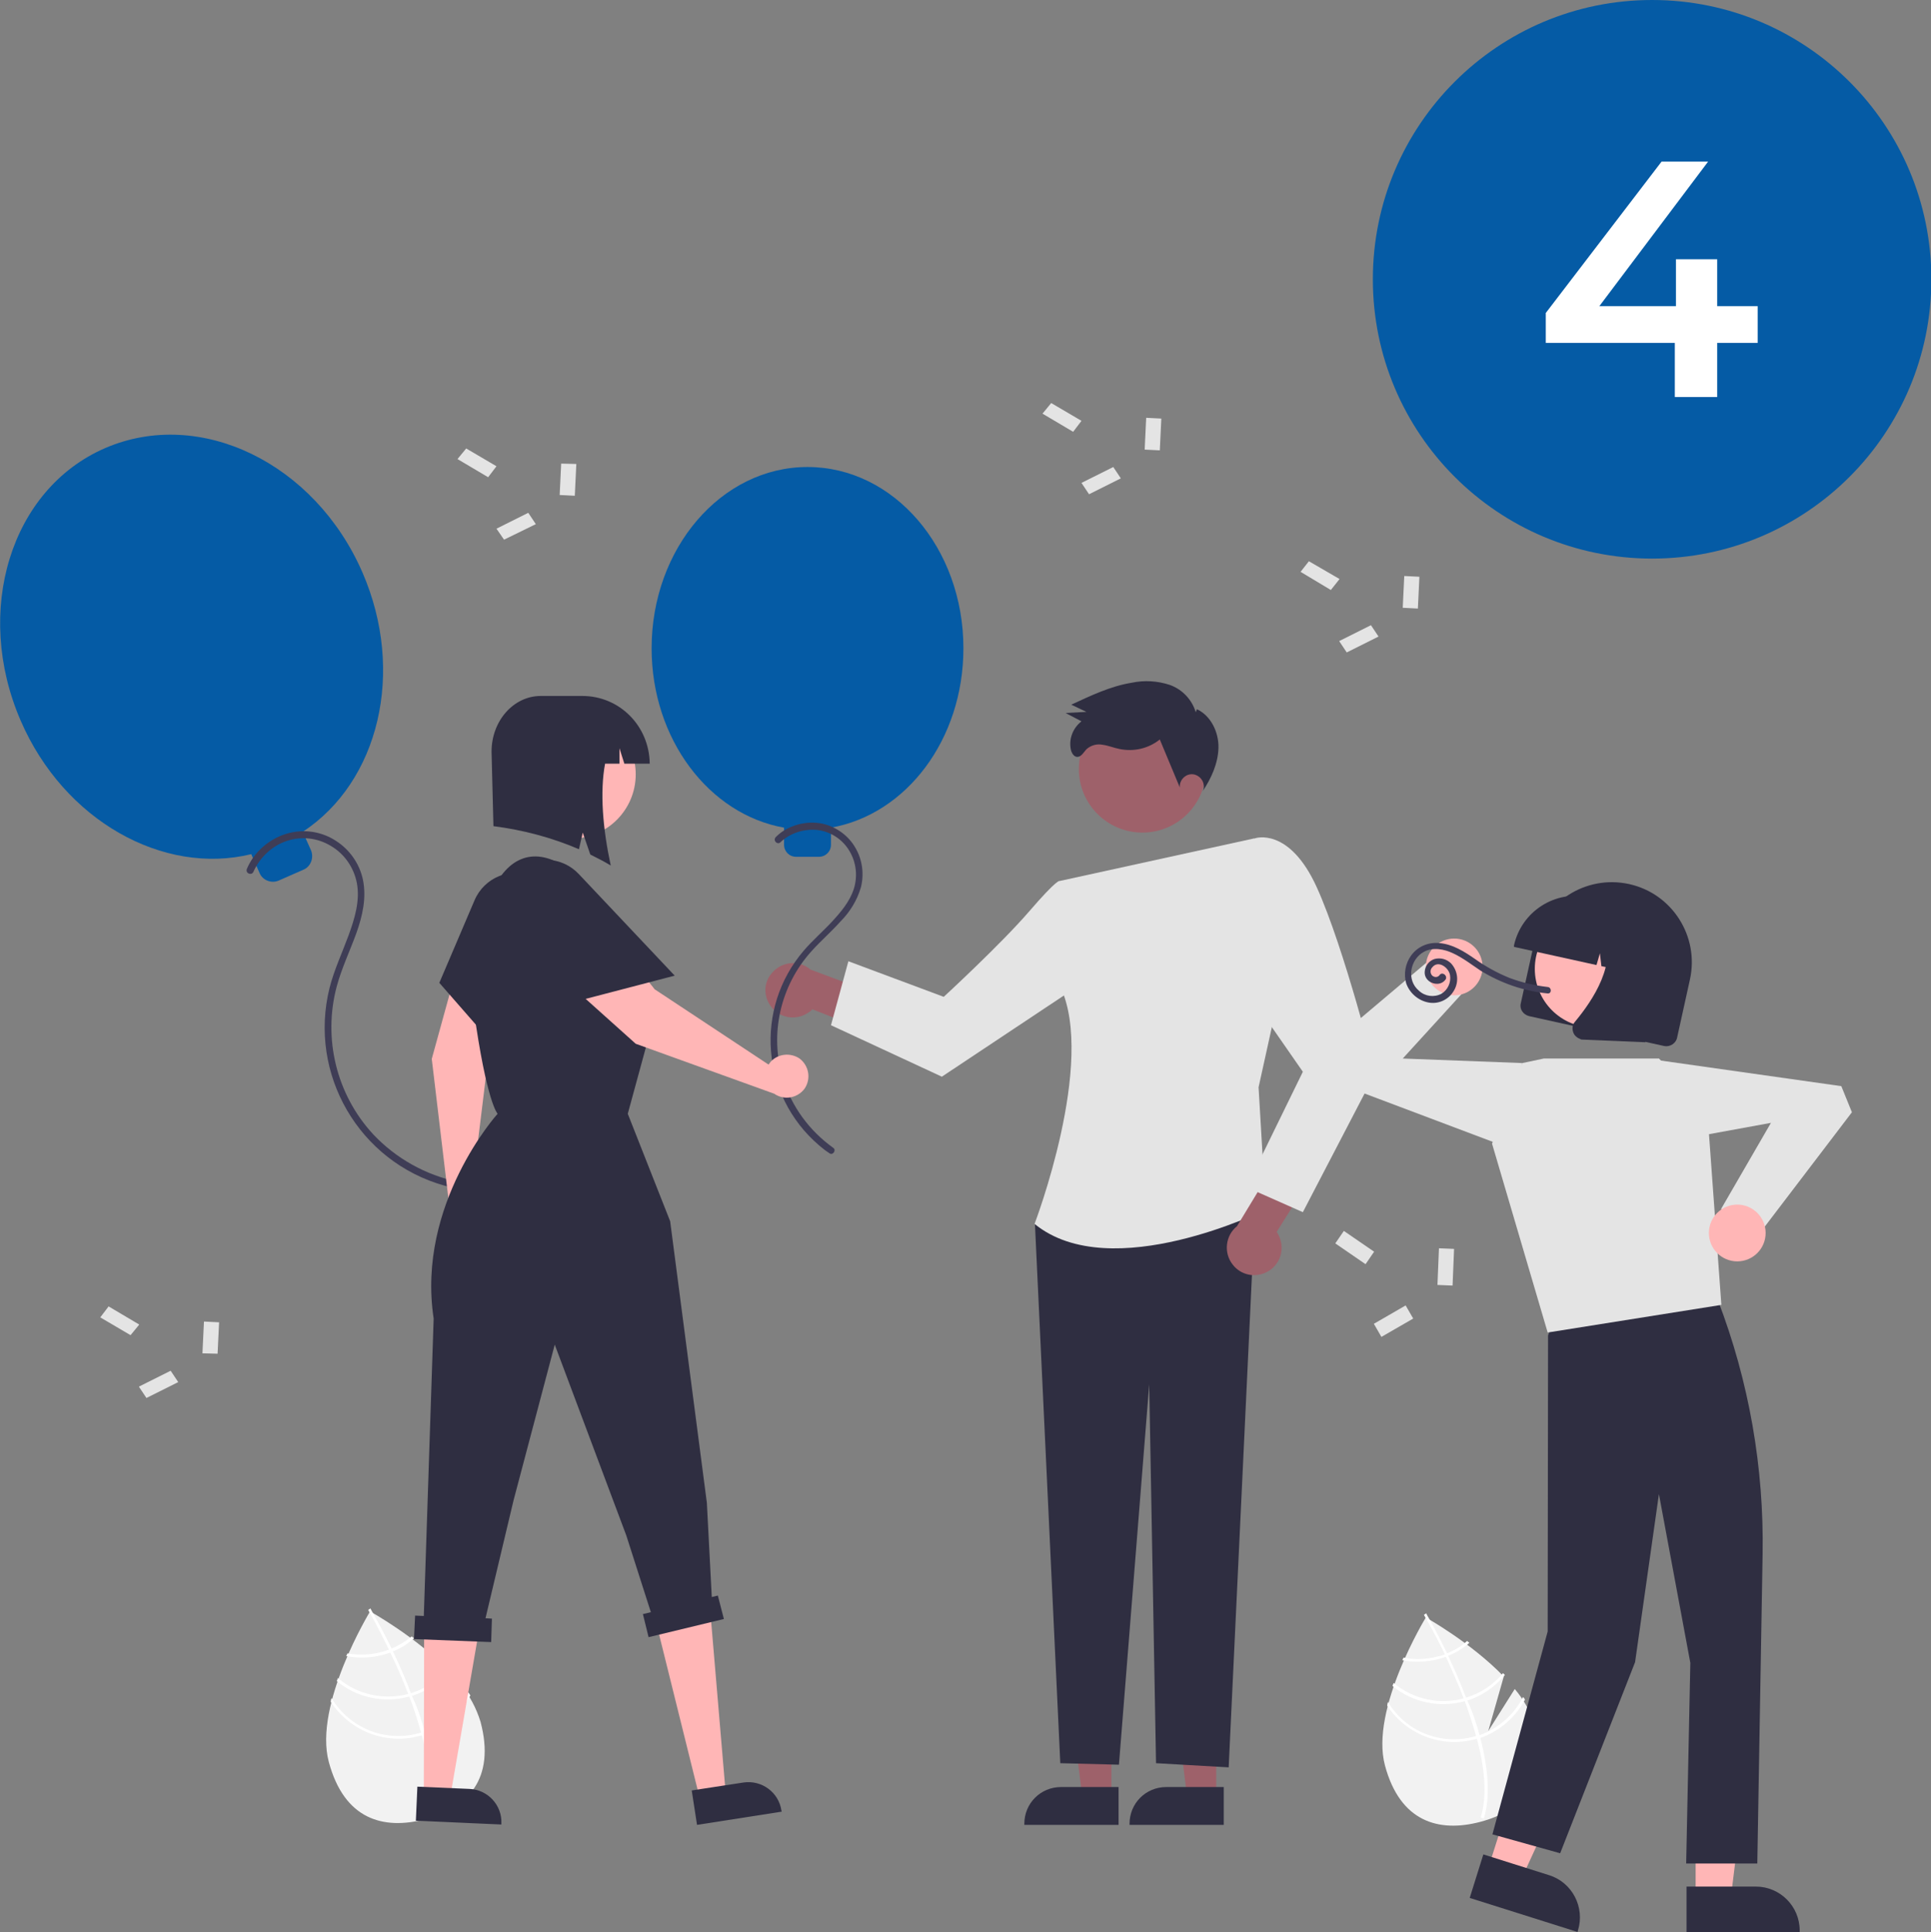
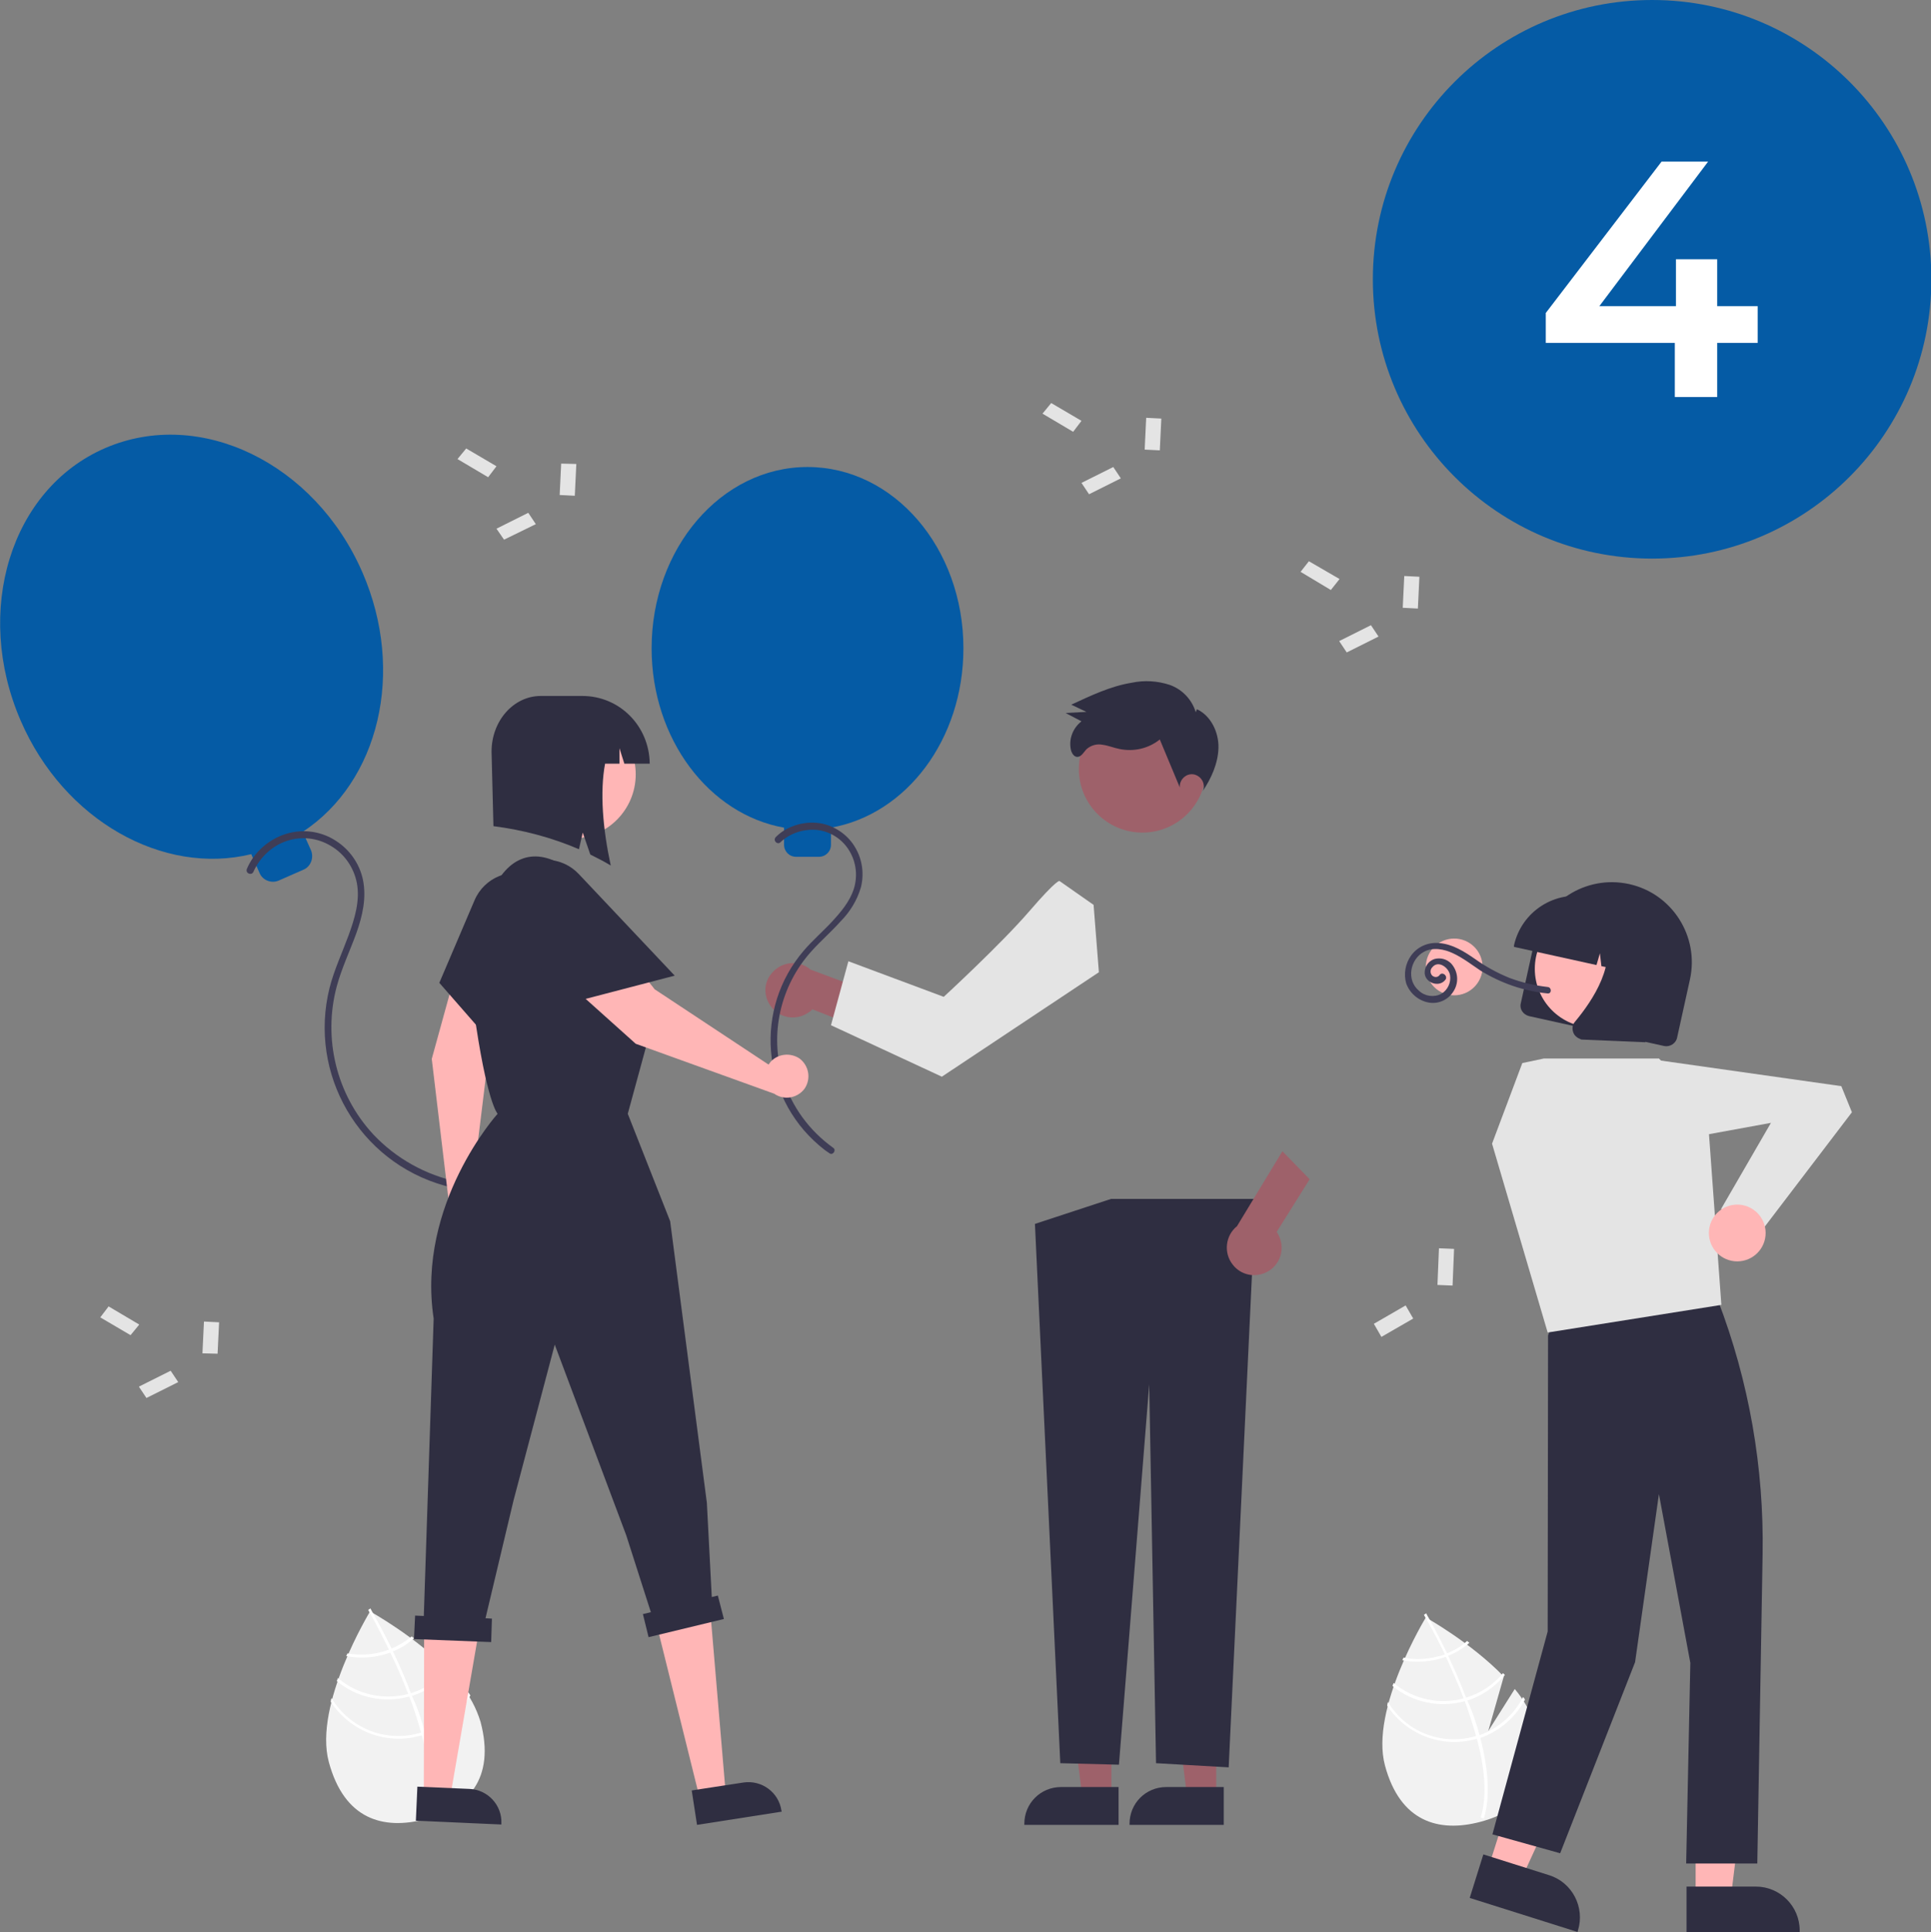
<svg xmlns="http://www.w3.org/2000/svg" id="Layer_1" x="0" y="0" viewBox="0 0 510.3 510.5" style="enable-background:new 0 0 510.3 510.5" xml:space="preserve">
  <rect x="0" y="0" width="510.3" height="510.5" fill="#808080" stroke="none" />
  <style>.st0{fill:#e6e6e6}.st1{fill:#055ba5}.st3{fill:#fff}.st4{fill:#9e616a}.st5{fill:#2f2e41}.st6{fill:#e4e4e4}.st7{fill:#f2f2f2}.st8{fill:#3f3d56}.st9{fill:#ffb6b6}</style>
  <circle class="st0" cx="383.4" cy="69.5" r="3.3" />
  <circle class="st0" cx="392.4" cy="69.5" r="3.3" />
  <circle class="st0" cx="401.4" cy="69.5" r="3.3" />
  <circle class="st1" cx="436.6" cy="73.8" r="73.8" />
  <path class="st3" d="M408.5 90.6v-7.9l30.6-40h12.3l-30.1 40-5.9-1.8h49.1v9.7h-56zm34.1 14.2V90.6l.3-9.7V68.5h10.9v36.4h-11.2z" style="enable-background:new" />
  <path class="st4" d="M321.4 474.7h-7.7l-3.7-29.8h11.4z" />
  <path class="st5" d="M323.4 482.2h-24.9v-.3c0-5.4 4.3-9.7 9.7-9.7h15.2v10z" />
  <path class="st4" d="M293.7 474.7H286l-3.7-29.8h11.4z" />
  <path class="st5" d="M295.6 482.2h-24.9v-.3c0-5.4 4.3-9.7 9.7-9.7h15.2v10z" />
  <path class="st4" d="M203.7 265.9c2.3 3.2 6.8 3.9 10 1.6.4-.2.7-.5 1-.8l15.3 6 5.9-8.4-21.7-8.1c-3-2.6-7.6-2.2-10.2.9-2.2 2.4-2.3 6.1-.3 8.8z" />
  <path class="st5" d="m293.6 316.8-20.1 6.6 6.7 142.5 15.5.4 8-100.5 1.8 100.1 19.2 1.1 7.1-150.2z" />
-   <path class="st6" d="m280 232.8 51.6-11.3 5.7 44.5-4.7 21.3 1.9 32.3s-40.9 20.3-61.1 3.8c0 0 16.3-42.7 6.8-62.7l-.2-27.9z" />
  <path class="st6" d="m289 239.1-9-6.3s-.5-.7-8 8-22.6 22.6-22.6 22.6l-25.2-9.4-4.6 16.9 29.3 13.6 41.5-27.6-1.4-17.8z" />
  <path class="st4" d="M334.6 336.2c3.6-1.7 5.1-6 3.4-9.6-.2-.4-.4-.8-.6-1.1l8.7-13.9-7.2-7.4-12 19.8c-3.1 2.5-3.6 7.1-1.1 10.2 2.1 2.7 5.8 3.5 8.8 2z" />
-   <path class="st6" d="m323.6 230.3 8.1-8.8s9-3.1 16.3 13 15.5 48.9 15.5 48.9l-19.2 36.9-14.9-6.6 14.9-30.5-15.7-22.6-5-30.3z" />
  <circle class="st4" cx="301.9" cy="203.2" r="16.8" />
  <path class="st5" d="M316 188.2c-1-3.3-3.5-6-6.8-7.2-3.3-1.1-6.8-1.3-10.1-.6-5.6.9-10.8 3.4-16 5.8l4 1.9-5.5.3 4.2 2.2c-2.3 1.8-3.4 4.7-2.8 7.5.2.9.8 1.9 1.7 1.9 1.1 0 1.7-1.3 2.5-2.1 1.2-1 2.7-1.4 4.2-1.1 1.5.2 2.9.8 4.4 1.1 3.8.8 7.7-.1 10.7-2.5l5.3 12.7c-.2-1.7 1.1-3.3 2.8-3.5 1.7-.2 3.3 1.1 3.5 2.8.1.6 0 1.2-.3 1.7 2.3-3.4 4.1-7.4 4.2-11.5s-2-8.5-5.7-10.2" />
  <path class="st7" d="m121.7 445.1-7.1 11.2 4.2-14.6c-8.8-9.2-21-15.9-21-15.9s-15 24.6-10.9 39.8 14.4 18 25.5 15.1S131 470.1 127 455c-1.1-3.6-2.9-7-5.3-9.9z" />
  <path class="st3" d="m112.2 457.5.2.8c2.3 8.7 2.6 15.8 1 21.4 0 .1 0 .2-.1.2l-.4-.1-.4-.1c1.8-6 1-13.6-1-21.1-.1-.2-.1-.5-.2-.7-.9-3.2-1.9-6.4-3.1-9.5-.1-.2-.2-.5-.3-.7-1.5-4-3.2-7.8-4.8-11.1l-.3-.7c-2.7-5.5-4.9-9.5-5.4-10.3l-.1-.2.3-.2.3-.2.3.6c.8 1.4 2.9 5.1 5.3 10l.3.7c1.3 2.6 2.6 5.6 3.9 8.8l.9 2.4c.1.2.2.5.3.7 1.5 3.2 2.5 6.3 3.3 9.3z" />
  <path class="st3" d="m103.7 435.5-.7.3c-.7.3-1.4.5-2.1.7-3 .8-6.1.9-9.1.4-.1.2-.2.5-.3.7 3.2.6 6.5.5 9.6-.3.7-.2 1.5-.4 2.2-.7l.7-.3c2-.8 3.8-2 5.4-3.4l-.6-.5c-1.5 1.2-3.2 2.3-5.1 3.1zM108.9 447.3l-.8.2-.2.1c-6.5 1.7-13.5.2-18.6-4.2-.1.3-.2.5-.3.8 5.3 4.4 12.4 5.9 19.1 4.1.1 0 .2-.1.3-.1l.8-.2c3.9-1.3 7.3-3.6 9.9-6.8l-.5-.6c-2.6 3.2-5.9 5.5-9.7 6.7z" />
  <path class="st3" d="m112.2 457.5-.8.3-.8.2c-8.9 2.4-18.2-1.4-23-9.3-.1.3-.2.7-.2 1 5.1 7.7 14.5 11.4 23.4 9l.8-.2.8-.2c5.1-1.8 9.3-5.5 11.9-10.3-.2-.3-.3-.5-.5-.8-2.4 4.8-6.5 8.5-11.6 10.3z" />
  <path class="st7" d="m400.3 446.3-7 11.1 4.1-14.4c-8.7-9-20.6-15.6-20.6-15.6S362 451.6 366 466.5s14.2 17.8 25.2 14.9 18.4-10.5 14.5-25.4c-1.2-3.6-3-6.9-5.4-9.7z" />
  <path class="st3" d="m391 458.5.2.7c2.2 8.6 2.6 15.6 1 21.1 0 .1 0 .2-.1.2l-.4-.1-.4-.1c1.8-5.9 1-13.4-1-20.8-.1-.2-.1-.5-.2-.7-.9-3.1-1.9-6.3-3-9.3l-.3-.7c-1.5-4-3.2-7.7-4.7-11-.1-.2-.2-.5-.3-.7-2.6-5.5-4.9-9.3-5.4-10.2 0-.1-.1-.1-.1-.2l.3-.2.3-.2.3.6c.8 1.3 2.8 5 5.2 9.9l.3.7c1.2 2.6 2.6 5.6 3.8 8.7.3.8.6 1.6.9 2.3l.3.7c1.5 3.2 2.5 6.4 3.3 9.3z" />
  <path class="st3" d="m382.6 436.8-.7.3c-.7.3-1.3.5-2 .6-2.9.8-6 .9-9 .3-.1.2-.2.5-.3.7 3.1.6 6.4.5 9.5-.3.7-.2 1.5-.4 2.2-.7.2-.1.5-.2.7-.3 1.9-.8 3.7-1.9 5.3-3.3l-.6-.5c-1.5 1.4-3.2 2.4-5.1 3.2zM387.7 448.5l-.8.2-.2.1c-6.4 1.7-13.3.2-18.4-4.1-.1.2-.2.5-.3.8 5.2 4.3 12.2 5.8 18.8 4.1l.3-.1.8-.2c3.8-1.2 7.2-3.6 9.8-6.7l-.5-.5c-2.4 2.9-5.7 5.2-9.5 6.4z" />
  <path class="st3" d="M391 458.5c-.2.1-.5.2-.8.2s-.5.2-.8.2c-8.7 2.3-18-1.4-22.6-9.2-.1.3-.2.7-.2 1 5 7.6 14.3 11.2 23.1 8.9l.8-.2c.3-.1.5-.1.8-.2 5-1.8 9.2-5.4 11.7-10.1-.1-.2-.3-.5-.5-.7-2.4 4.7-6.5 8.3-11.5 10.1z" />
  <path class="st1" d="M254.6 171.3c0-26.5-18.4-47.9-41.2-47.9s-41.2 21.5-41.2 47.9c0 24 15.2 43.9 35 47.4v4.5c0 1.8 1.4 3.2 3.2 3.2h6c1.8 0 3.2-1.4 3.2-3.2v-4.5c19.9-3.5 35-23.3 35-47.4z" />
  <path class="st8" d="M206.2 222.6c2.6-2.5 6.2-3.6 9.7-3.3 3.6.4 6.8 2.5 8.6 5.6 1.8 3 2.2 6.7 1.1 10.1-1.1 3.3-3.4 6-5.7 8.5s-5.2 5-7.5 7.7c-13.1 15.3-11.3 38.3 4 51.4.2.2.4.3.6.5.7.6 1.5 1.2 2.3 1.7s1.8-.9.9-1.5c-6.3-4.5-11-10.9-13.3-18.3-3.6-11.7-.7-24.5 7.5-33.6 2.4-2.7 5.2-5.1 7.7-7.9 2.5-2.5 4.4-5.6 5.4-9 .9-3.5.4-7.3-1.4-10.4-1.8-3.2-4.9-5.5-8.5-6.4-3.6-.8-7.4-.1-10.5 1.8-.8.5-1.5 1.1-2.1 1.7-.8.9.4 2.1 1.2 1.4z" />
  <path class="st1" d="M95.8 151.3c-12.6-29-43-43.7-68-32.9s-34.9 43.1-22.3 72.1c11.4 26.3 37.6 40.9 60.9 35.2l2.2 5c.8 1.9 3.1 2.8 5 2l6.6-2.9c1.9-.8 2.8-3.1 2-5.1l-2.2-4.9c20.1-13.2 27.2-42.2 15.8-68.5z" />
  <path class="st8" d="M67 230.3c1.7-3.8 4.9-6.8 8.8-8.1 3.9-1.3 8.1-.8 11.6 1.3 3.6 2.1 6.1 5.7 6.9 9.8.9 4.7-.6 9.5-2.2 13.9-1.7 4.6-3.8 9.1-5 13.8-5.7 22.8 7.8 46 30.4 52.3 1 .3 2 .5 3.1.7s1.5-1.4.5-1.7c-8.6-1.8-16.5-6.2-22.5-12.6-9.7-10.5-13.3-25.3-9.6-39.1 1.3-4.8 3.5-9.4 5.2-14.1 1.6-4.5 2.7-9.3 1.7-14.1-.9-4.2-3.5-7.9-7.1-10.2-3.5-2.3-7.8-3.1-11.9-2.2-4.1.9-7.8 3.4-10.2 6.9-.6.9-1.1 1.8-1.5 2.8-.3 1.2 1.4 1.7 1.8.6z" />
  <path class="st9" d="M448.1 501.5h9.3l4.4-35.7h-13.7z" />
  <path class="st5" d="M445.8 498.5H464c6.4 0 11.6 5.2 11.6 11.6v.4h-29.9v-12z" />
  <path class="st9" d="m393.3 493.6 8.8 2.8 15-32.7-13-4.1z" />
  <path class="st5" d="m392 490 17.4 5.5c6.1 1.9 9.5 8.5 7.6 14.6l-.1.4-28.5-9L392 490zM414.2 338.4l-5.1 14.5-.1 78.2-14.6 53.6 17.9 5 19.8-50.5 6.3-44.4 8.3 44.6-1.1 53h18.8l1.4-81.6c.4-23-3.6-45.8-11.8-67.2l-39.8-5.2z" />
  <path class="st6" d="M408 279.7h30.4l12.7 12.7 3.8 52.4-45.9 7.3-14.7-49.9 8-21.3z" />
-   <path class="st6" d="m397.1 302.7-46.7-17.6-1.2-7.3 29.5-24.9 9.8 7.3-17.8 19.5 31.6 1.2z" />
  <circle class="st9" cx="384.3" cy="255.5" r="7.5" />
  <path class="st5" d="m401.9 265.1 3.4-15.4c2.5-11.4 13.8-18.6 25.2-16.1 11.4 2.5 18.6 13.8 16.1 25.2l-3.4 15.4c-.3 1.5-1.9 2.5-3.4 2.2l-35.7-7.9c-1.6-.4-2.6-1.9-2.2-3.4z" />
  <circle class="st9" cx="421.1" cy="256" r="15.5" />
  <path class="st5" d="M400.1 249.8c2-9 10.9-14.7 19.9-12.7l3.1.7c9 2 14.7 10.9 12.7 19.9l-.1.3-6.5-1.4-.8-6.7-1.8 6.1-3.4-.7-.4-3.4-.9 3.1-21.8-4.8v-.4z" />
  <path class="st5" d="M415.8 272.9c-.4-1-.3-2.1.4-2.9 4.6-5.5 11.7-15.9 7.2-24.3l-.3-.6 17.6 3.9-5.9 26.4-16.6-.7c-.2 0-.3 0-.5-.1-.8-.3-1.6-.9-1.9-1.7z" />
  <path class="st6" d="m437.2 280 49.4 7 2.8 6.9-23.4 30.7-11.2-5.1 13.2-22.8-31.2 5.7z" />
  <circle class="st9" cx="459.1" cy="325.8" r="7.5" />
  <path class="st8" d="M380.4 257.7c-.5.6-1.3.6-1.9.1-.6-.6-.6-1.6 0-2.2 1.6-2 4.4.1 4.7 2.1.3 1.9-.6 3.9-2.3 4.9-1.9 1-4.3.7-5.9-.8-3.4-2.8-2.4-8.3 1.3-10.3 2.4-1.3 5.4-.7 7.7.4 2.6 1.2 4.9 3 7.3 4.6 5.4 3.3 11.4 5.4 17.7 6 1.1.1 1.1-1.6 0-1.7-3.5-.4-6.9-1.2-10.1-2.4-3.2-1.3-6.3-3-9.1-5-2.9-2-5.9-3.9-9.4-4.2-2.9-.3-5.8.9-7.5 3.3-1.5 2.1-2 4.8-1.3 7.3.9 2.6 3.2 4.6 5.9 5.1 2.6.5 5.3-.7 6.7-3.1 1.4-2.3 1.1-5.2-.7-7.2-1.2-1.2-2.8-1.6-4.4-1.2-1.5.5-2.5 1.8-2.6 3.4-.2 2.9 4 4.4 5.6 1.9.4-1.1-1.1-2-1.7-1z" />
  <path class="st6" d="m36.8 350-2.3 2.8-8-4.7 2.2-2.9zM45.1 362.2l2 3-8.4 4.2-2-3zM53.9 349.2l4 .2-.4 8.3-4-.1zM131.2 123.2l-2.2 2.9-8.1-4.8 2.3-2.8zM139.6 135.5l2 3-8.4 4.1-2-2.9zM148.3 122.5l4 .1-.4 8.4-4-.2zM354 153l-2.3 2.9-8-4.8 2.2-2.8zM362.3 165.2l2 3-8.4 4.2-2-3zM371.1 152.2l4 .2-.4 8.4-4-.2zM285.8 111.2l-2.2 2.9-8.1-4.8 2.3-2.8zM294.2 123.4l2 3-8.4 4.2-2-3zM302.9 110.4l4 .2-.4 8.4-4-.2z" />
-   <path transform="rotate(-55.52 358 329.644)" class="st6" d="M356 324.8h4v9.7h-4z" />
  <path transform="rotate(-30 368.262 349.074)" class="st6" d="M363.4 347.1h9.7v4h-9.7z" />
  <path transform="rotate(-87.65 382.042 334.773) scale(1)" class="st6" d="M377.2 332.8h9.7v4h-9.7z" />
  <path class="st9" d="m184.9 475.1 6.9-1-4.7-55.5-15.5 2.9z" />
  <path class="st5" d="m182.8 473.1 13.7-2.1c4.8-.7 9.3 2.6 10 7.4l.1.3-22.4 3.5-1.4-9.1z" />
  <path class="st9" d="m112 474.4 7 .3 8.5-49.2h-15.4z" />
  <path class="st5" d="m110.3 472.1 13.8.6c4.8.2 8.6 4.3 8.4 9.1v.3l-22.6-1 .4-9z" />
  <path class="st9" d="M125.8 314c-.3-.1-.7-.2-1-.2l4.4-35.8 14.8-31.4c2-4.3.1-9.5-4.2-11.5-3.9-1.8-8.4-.5-10.8 3-3.9 5.9-6.8 12.4-8.7 19.2l-6.2 22.5 4.6 38.6c-.5 3.1 1.6 6.1 4.7 6.6s6.1-1.6 6.6-4.7c.4-2.7-1.4-5.5-4.2-6.3z" />
  <path class="st5" d="m134.8 281.1-18.7-21.4 9.3-21.8c2.6-6.1 9.6-8.9 15.6-6.3 5.9 2.5 8.7 9.1 6.5 15.1l-12.7 34.4z" />
  <circle class="st9" cx="151" cy="204.6" r="17" />
  <path class="st5" d="M153.9 183.9h-11c-7.2 0-13 6.6-13 14.7l.5 19.7c7.8 1 15.4 3 22.6 6.1l1-4.4 2 5.8c1.8.9 3.6 1.8 5.4 2.9-2.1-9.7-2.9-19.4-1.5-26.9h3.8v-4.1l1.3 4.1h6.7c-.1-10-8-17.9-17.8-17.9zM189.7 421.6l-1.6.4-1.3-24.9-9.7-74.4-11.2-28.4 5.4-19.8s6.3-13.7-9.4-24.3L149.3 229c-8.7-5.7-15.9-2-19.7 7.7-3.3 8.4-5.9 19.1-4.4 30.1 3.4 24.6 6.3 27.5 6.3 27.5s-21.5 23.8-16.9 54.1L112 427l-2.3-.1-.3 6.2 20.4.8.2-6.2-1.7-.1 7.4-31.1 10.9-41.2 18.9 50.4L172 426l-2.1.5 1.5 6.1 19.9-4.8-1.6-6.2z" />
  <path class="st9" d="M203.7 280.5c-.2.3-.4.5-.6.8L173 261.4l-21.5-27.3c-3-3.7-8.4-4.3-12.1-1.3-3.3 2.6-4.2 7.3-2.1 11 3.6 6.1 8 11.7 13.3 16.4l17.4 15.6 36.6 13.2c2.6 1.8 6.1 1.2 8-1.3 1.8-2.6 1.2-6.1-1.3-8-2.4-1.6-5.6-1.3-7.6.8z" />
  <path class="st5" d="m178.3 257.8-27.6 7.2-15.4-18.1c-4.3-5-3.7-12.5 1.2-16.8 4.9-4.2 12.1-3.8 16.5.9l25.3 26.8z" />
</svg>